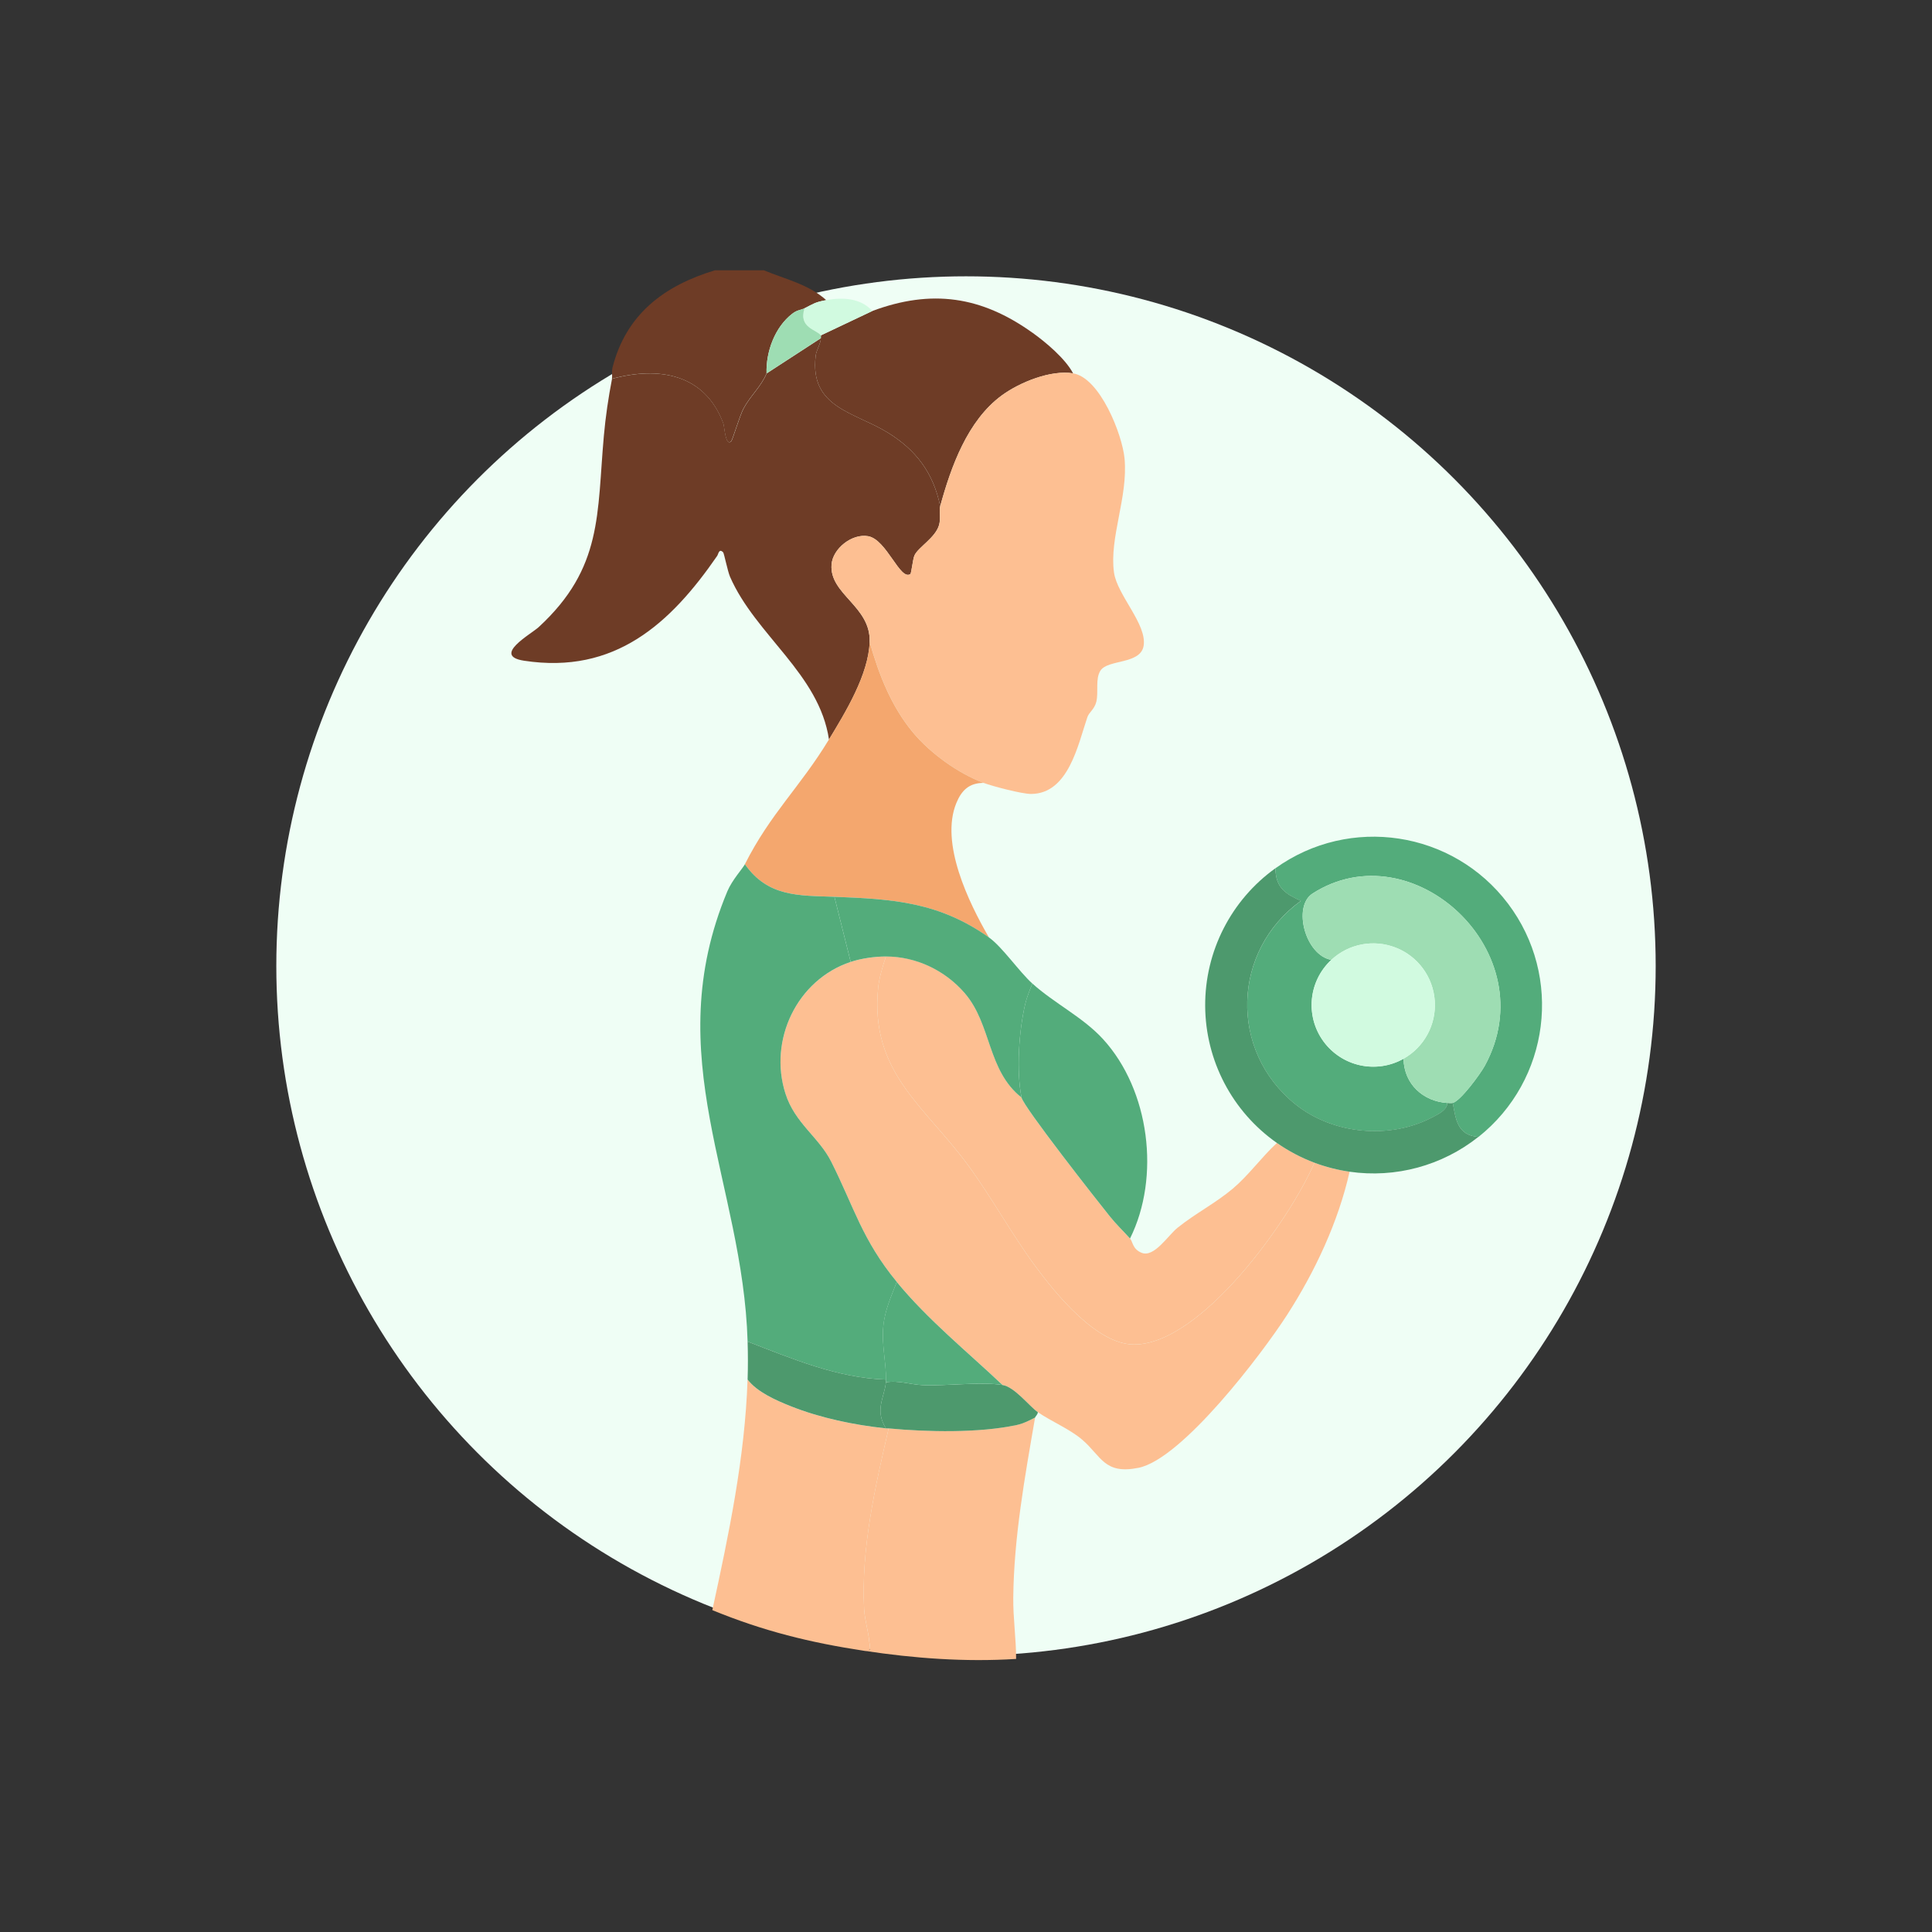
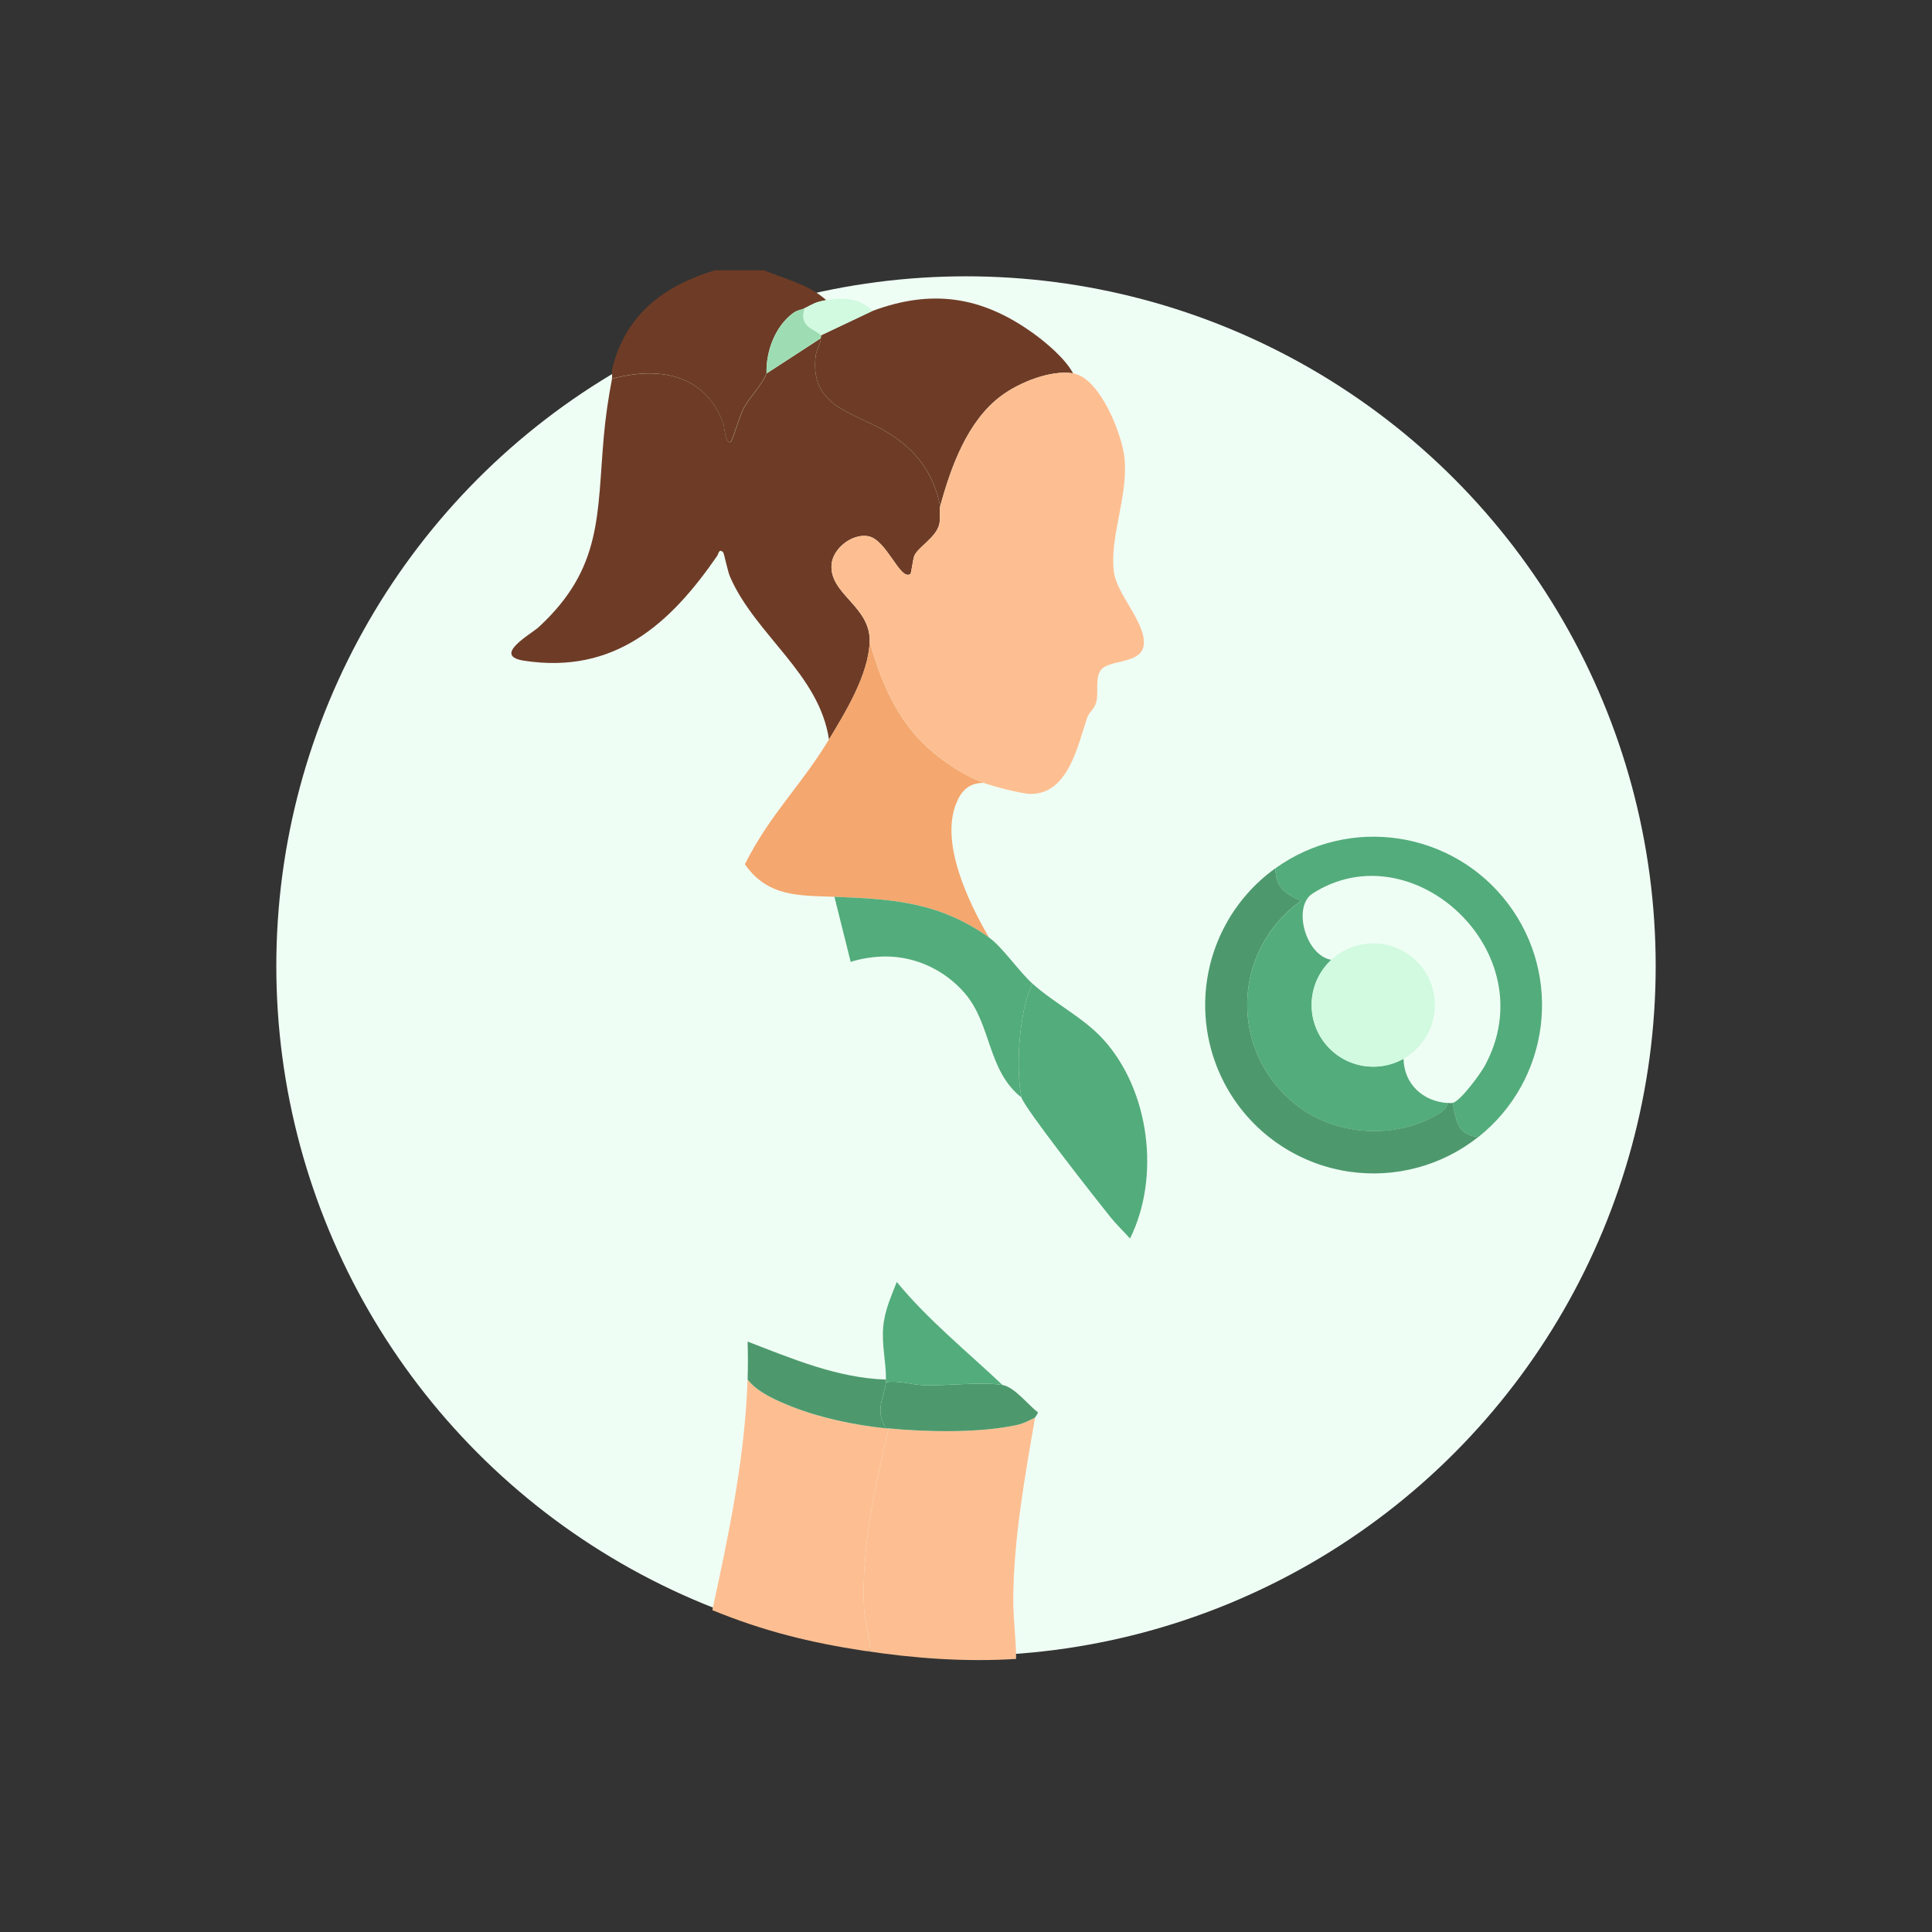
<svg xmlns="http://www.w3.org/2000/svg" id="Layer_1" data-name="Layer 1" viewBox="0 0 500 500">
  <rect x="0" y="0" width="500" height="500" fill="#333333" stroke="none" />
  <defs>
    <style>
      .cls-1 {
        fill: #fdbf92;
      }

      .cls-2 {
        fill: #f4a76e;
      }

      .cls-3 {
        fill: #53ac7b;
      }

      .cls-4 {
        fill: #9eddb3;
      }

      .cls-5 {
        fill: #effef5;
      }

      .cls-6 {
        fill: #d1fae0;
      }

      .cls-7 {
        fill: #6e3c26;
      }

      .cls-8 {
        fill: #4d996d;
      }
    </style>
  </defs>
  <circle class="cls-5" cx="250" cy="250" r="178.49" />
  <g>
    <path class="cls-7" d="M197.69,69.95c5.49,2.29,11.55,3.61,16.14,7.72-2.98.55-3.2.9-5.62,2.11-1.03.51-1.83.38-3.16,1.4-4.53,3.48-6.85,9.86-6.67,15.45-1.41,3.4-4.23,5.83-5.98,9.11-.95,1.77-2.84,8.11-3.16,8.43-1.53,1.53-1.74-3.74-2.06-4.6-4.78-12.82-16.64-14.83-28.82-11.54.16-.83-.1-1.9.17-2.96,3.53-13.77,13.39-21.17,26.5-25.12h12.63Z" />
    <g>
      <g>
        <path class="cls-7" d="M212.43,87.5c.02,1.39-1.16,3.06-1.34,4.62-1.58,13.38,9.99,14.5,18.66,19.83,7.35,4.51,11.86,10.53,13.57,19.07-.33,1.22.24,3.12-.32,4.95-.99,3.24-5.3,5.62-6.31,7.72-.48.99-.79,4.67-1.1,4.88-2.65,1.79-6.13-8.96-10.92-9.8-4.22-.74-9.18,3.25-9.47,7.36-.55,7.72,10.16,10.73,9.87,19.99-.27,8.46-6.29,18.27-10.53,25.27-2.52-17.02-19.03-27.03-25.61-42.13-.6-1.37-1.54-6.07-1.77-6.31-1.09-1.12-1.23.44-1.56.92-12.06,17.49-26.47,30.72-49.98,27.12-8.42-1.29,1.82-6.87,3.82-8.72,16.61-15.33,15.02-29.27,16.84-49.49.45-4.99,1.16-9.82,2.11-14.74,12.18-3.29,24.04-1.28,28.82,11.54.32.86.53,6.13,2.06,4.6.32-.32,2.21-6.66,3.16-8.43,1.75-3.29,4.57-5.71,5.98-9.11l14.04-9.12Z" />
        <path class="cls-1" d="M262.97,429.33c-13.19.84-26.49-.16-39.31-2.11,2.11.37,1.44-.99,1.31-2.35-.25-2.75-1.2-5.74-1.34-8.5-.8-15.71,2.86-31.56,6.35-46.71,10,.94,23.35,1.23,33.16-.88,1.69-.36,3.23-1.15,4.74-1.93-2.65,15.35-5.49,31.03-5.65,46.64-.05,5.35.74,10.51.74,15.83Z" />
        <path class="cls-1" d="M229.28,369.67c.23.02.47-.02.7,0-3.49,15.14-7.14,31-6.35,46.71.14,2.76,1.09,5.75,1.34,8.5.12,1.36.8,2.72-1.31,2.35-14.05-2.13-26.1-5.11-39.31-10.53,4.27-19.65,8.44-39.46,9.12-59.66,2.45,3.21,7.27,5.34,11.05,6.85,7.69,3.08,16.52,4.92,24.75,5.78Z" />
        <path class="cls-7" d="M267.18,86.09c3.47,2.48,8.54,6.73,10.53,10.53-5.78-.94-13.83,2.32-18.48,5.74-8.84,6.5-13.11,18.43-15.91,28.66-1.7-8.54-6.22-14.56-13.57-19.07-8.67-5.32-20.24-6.45-18.66-19.83.18-1.56,1.36-3.23,1.34-4.62,0-.24.06-.61,0-.7l13.34-6.32c15.33-5.7,28.19-3.83,41.41,5.62Z" />
        <path class="cls-6" d="M225.77,80.48l-13.34,6.32c-1.05-1.52-5.88-1.94-4.21-7.02,2.41-1.2,2.64-1.56,5.62-2.11,4.17-.76,8.87-.58,11.93,2.81Z" />
        <path class="cls-4" d="M208.22,79.78c-1.67,5.08,3.16,5.5,4.21,7.02.06.09,0,.46,0,.7l-14.04,9.12c-.18-5.59,2.14-11.97,6.67-15.45,1.33-1.02,2.13-.88,3.16-1.4Z" />
        <g>
-           <path class="cls-1" d="M229.28,247.53c-.82,2.48-1.77,5.58-2.02,8.16-2.14,21.89,12.06,30.53,23.35,45.97,6.16,8.42,11.21,17.74,17.4,26.12,5.29,7.16,15.85,20.18,25.49,20.18,17.39,0,40.37-32.35,46.67-47.05,2.94,1.1,5.99,1.89,9.1,2.33-2.9,12.92-8.93,25.84-16.24,37.16-6.43,9.95-27.1,37.23-38.43,39.48-8.84,1.76-9.56-3.03-14.54-7.3-3.18-2.73-8.12-4.79-11.48-7.12-2.22-1.55-6.01-6.52-9.12-7.02-9.21-8.71-19.29-16.84-27.37-26.67-8.99-10.93-11.04-19.32-16.97-31.11-3.22-6.4-9.39-9.94-11.85-17.63-4.42-13.86,2.98-29.44,16.88-34.08,2.74-.91,6.21-1.41,9.12-1.4Z" />
          <path class="cls-1" d="M277.71,96.62c6.96,1.13,12.77,15.86,13.33,22.12.9,10.02-3.99,20.41-2.74,29.41.82,5.87,8.57,13.39,7.67,18.97-.79,4.88-9.27,3.47-11.17,6.43-1.39,2.16-.45,5.46-1.07,8.05-.46,1.93-1.89,2.73-2.32,4-2.42,7.11-4.89,19.85-14.58,19.87-2.39,0-9.89-1.97-12.28-2.86-6.54-2.43-13.77-7.66-18.23-13.01-5.65-6.77-8.89-15.08-11.25-23.49.29-9.26-10.42-12.27-9.87-19.99.29-4.11,5.26-8.1,9.47-7.36,4.78.84,8.27,11.59,10.92,9.8.3-.2.62-3.89,1.1-4.88,1.01-2.1,5.32-4.48,6.31-7.72.56-1.82-.01-3.73.32-4.95,2.8-10.23,7.07-22.16,15.91-28.66,4.65-3.41,12.7-6.68,18.48-5.74Z" />
-           <path class="cls-1" d="M264.37,284.03c.48,2.4,19.76,26.93,22.89,30.81,1.64,2.04,3.47,3.78,5.19,5.69.75.83.61,2.74,3.02,3.7,3.22,1.29,6.84-4.53,9.28-6.49,4.57-3.68,9.91-6.4,14.38-10.19,4.09-3.47,7.27-7.99,11.34-11.76,3,2.11,6.26,3.82,9.7,5.11-6.3,14.69-29.27,47.05-46.67,47.05-9.64,0-20.2-13.03-25.49-20.18-6.2-8.38-11.25-17.7-17.4-26.12-11.3-15.44-25.49-24.07-23.35-45.97.25-2.58,1.2-5.68,2.02-8.16,7.8,0,15.28,3.57,20.37,9.46,7.01,8.1,5.82,20.01,14.72,27.04Z" />
          <path class="cls-2" d="M254.54,202.61c-3.75.02-5.69,1.93-7.05,5.24-4.24,10.38,3.19,25.69,8.45,34.77-12.94-9.18-24.88-9.96-40.01-10.53-9.18-.35-17.19.08-23.16-8.42,6.67-13.21,14.3-19.97,21.76-32.29,4.24-7,10.26-16.81,10.53-25.27,2.36,8.41,5.6,16.72,11.25,23.49,4.46,5.35,11.69,10.57,18.23,13.01Z" />
        </g>
        <path class="cls-3" d="M292.45,320.53c-1.72-1.91-3.55-3.65-5.19-5.69-3.13-3.88-22.41-28.42-22.89-30.81-1.38-6.93-.68-17.1.91-24.01.43-1.88,1.17-3.7,1.9-5.48,5.68,5.13,13.1,8.72,18.27,14.37,12.07,13.19,14.92,35.68,7,51.61Z" />
        <path class="cls-3" d="M255.95,242.62c3.45,2.45,7.78,8.82,11.23,11.93-.73,1.77-1.46,3.6-1.9,5.48-1.59,6.9-2.29,17.08-.91,24.01-8.91-7.03-7.71-18.94-14.72-27.04-5.1-5.89-12.57-9.45-20.37-9.46-2.91,0-6.38.49-9.12,1.4l-4.21-16.85c15.13.57,27.07,1.35,40.01,10.53Z" />
        <path class="cls-8" d="M259.46,358.44c3.12.5,6.9,5.47,9.12,7.02.05.54-.66,1.15-.7,1.4-1.51.78-3.05,1.57-4.74,1.93-9.81,2.11-23.16,1.82-33.16.88-.23-.02-.47.02-.7,0-2.94-4.76-.48-7.75,0-11.93,3.24-.56,6.42.6,9.45.73,6.24.28,15.02-.94,20.74-.03Z" />
-         <path class="cls-3" d="M192.78,223.67c5.97,8.5,13.98,8.08,23.16,8.42l4.21,16.85c-13.91,4.64-21.3,20.22-16.88,34.08,2.45,7.69,8.63,11.23,11.85,17.63,5.93,11.79,7.98,20.18,16.97,31.11-1.49,3.87-3.11,7.35-3.5,11.59-.44,4.82.79,9.31.69,13.68-12.57-.4-24.27-5.4-35.8-9.83-1.21-41.14-23.13-73.72-5.25-116.51,1.23-2.95,4.01-5.96,4.55-7.03Z" />
        <path class="cls-8" d="M229.28,357.03c0,.23.03.47,0,.7-.48,4.18-2.94,7.17,0,11.93-8.23-.86-17.06-2.7-24.75-5.78-3.78-1.51-8.6-3.64-11.05-6.85.11-3.23.1-6.59,0-9.83,11.52,4.43,23.23,9.43,35.8,9.83Z" />
        <path class="cls-3" d="M259.46,358.44c-5.71-.92-14.5.31-20.74.03-3.03-.13-6.2-1.29-9.45-.73.03-.23,0-.47,0-.7.1-4.37-1.13-8.85-.69-13.68.38-4.24,2.01-7.72,3.5-11.59,8.08,9.83,18.16,17.96,27.37,26.67Z" />
      </g>
      <g>
        <path class="cls-3" d="M382.59,294.24c-5.49-.41-5.86-4.72-6.62-8.8,2.08-.58,7.13-7.49,8.29-9.61,15.97-29.29-18.74-61.2-44.58-44.58-5.22,3.36-1.86,16,4.86,17.16-5.93,5.5-6.8,14.57-2.03,21.1,4.77,6.53,13.67,8.47,20.72,4.5.14,6.62,5.12,11.04,11.35,11.44-.07,1.87-2.34,2.89-3.74,3.64-11.04,5.9-25.85,4.54-35.58-3.28-17.28-13.88-16.44-39.79,1.4-52.65-3.8-1.78-6.51-3.19-6.58-8.45,19.22-13.79,45.93-9.73,60.19,9.15,14.26,18.88,10.85,45.68-7.67,60.4Z" />
        <path class="cls-8" d="M330.08,224.69c.06,5.26,2.78,6.67,6.58,8.45-17.84,12.86-18.68,38.77-1.4,52.65,9.73,7.82,24.54,9.18,35.58,3.28,1.39-.74,3.66-1.77,3.74-3.64.41.03,1.1.09,1.4,0,.76,4.08,1.12,8.4,6.62,8.8-9.4,7.46-21.45,10.72-33.33,9.01-3.11-.45-6.16-1.23-9.1-2.33-3.43-1.29-6.69-3.01-9.7-5.11-11.57-8.11-18.49-21.32-18.57-35.45-.08-14.13,6.7-27.42,18.18-35.65Z" />
-         <path class="cls-4" d="M375.98,285.44c-.31.09-1,.03-1.4,0-6.23-.4-11.2-4.82-11.35-11.44,5.36-3.02,8.51-8.85,8.09-14.98-.42-6.14-4.32-11.49-10.04-13.75-5.72-2.27-12.23-1.05-16.73,3.14-6.72-1.16-10.09-13.8-4.86-17.16,25.84-16.61,60.56,15.29,44.58,44.58-1.16,2.12-6.21,9.03-8.29,9.61Z" />
        <circle class="cls-6" cx="355.4" cy="260.1" r="15.95" />
      </g>
    </g>
  </g>
</svg>